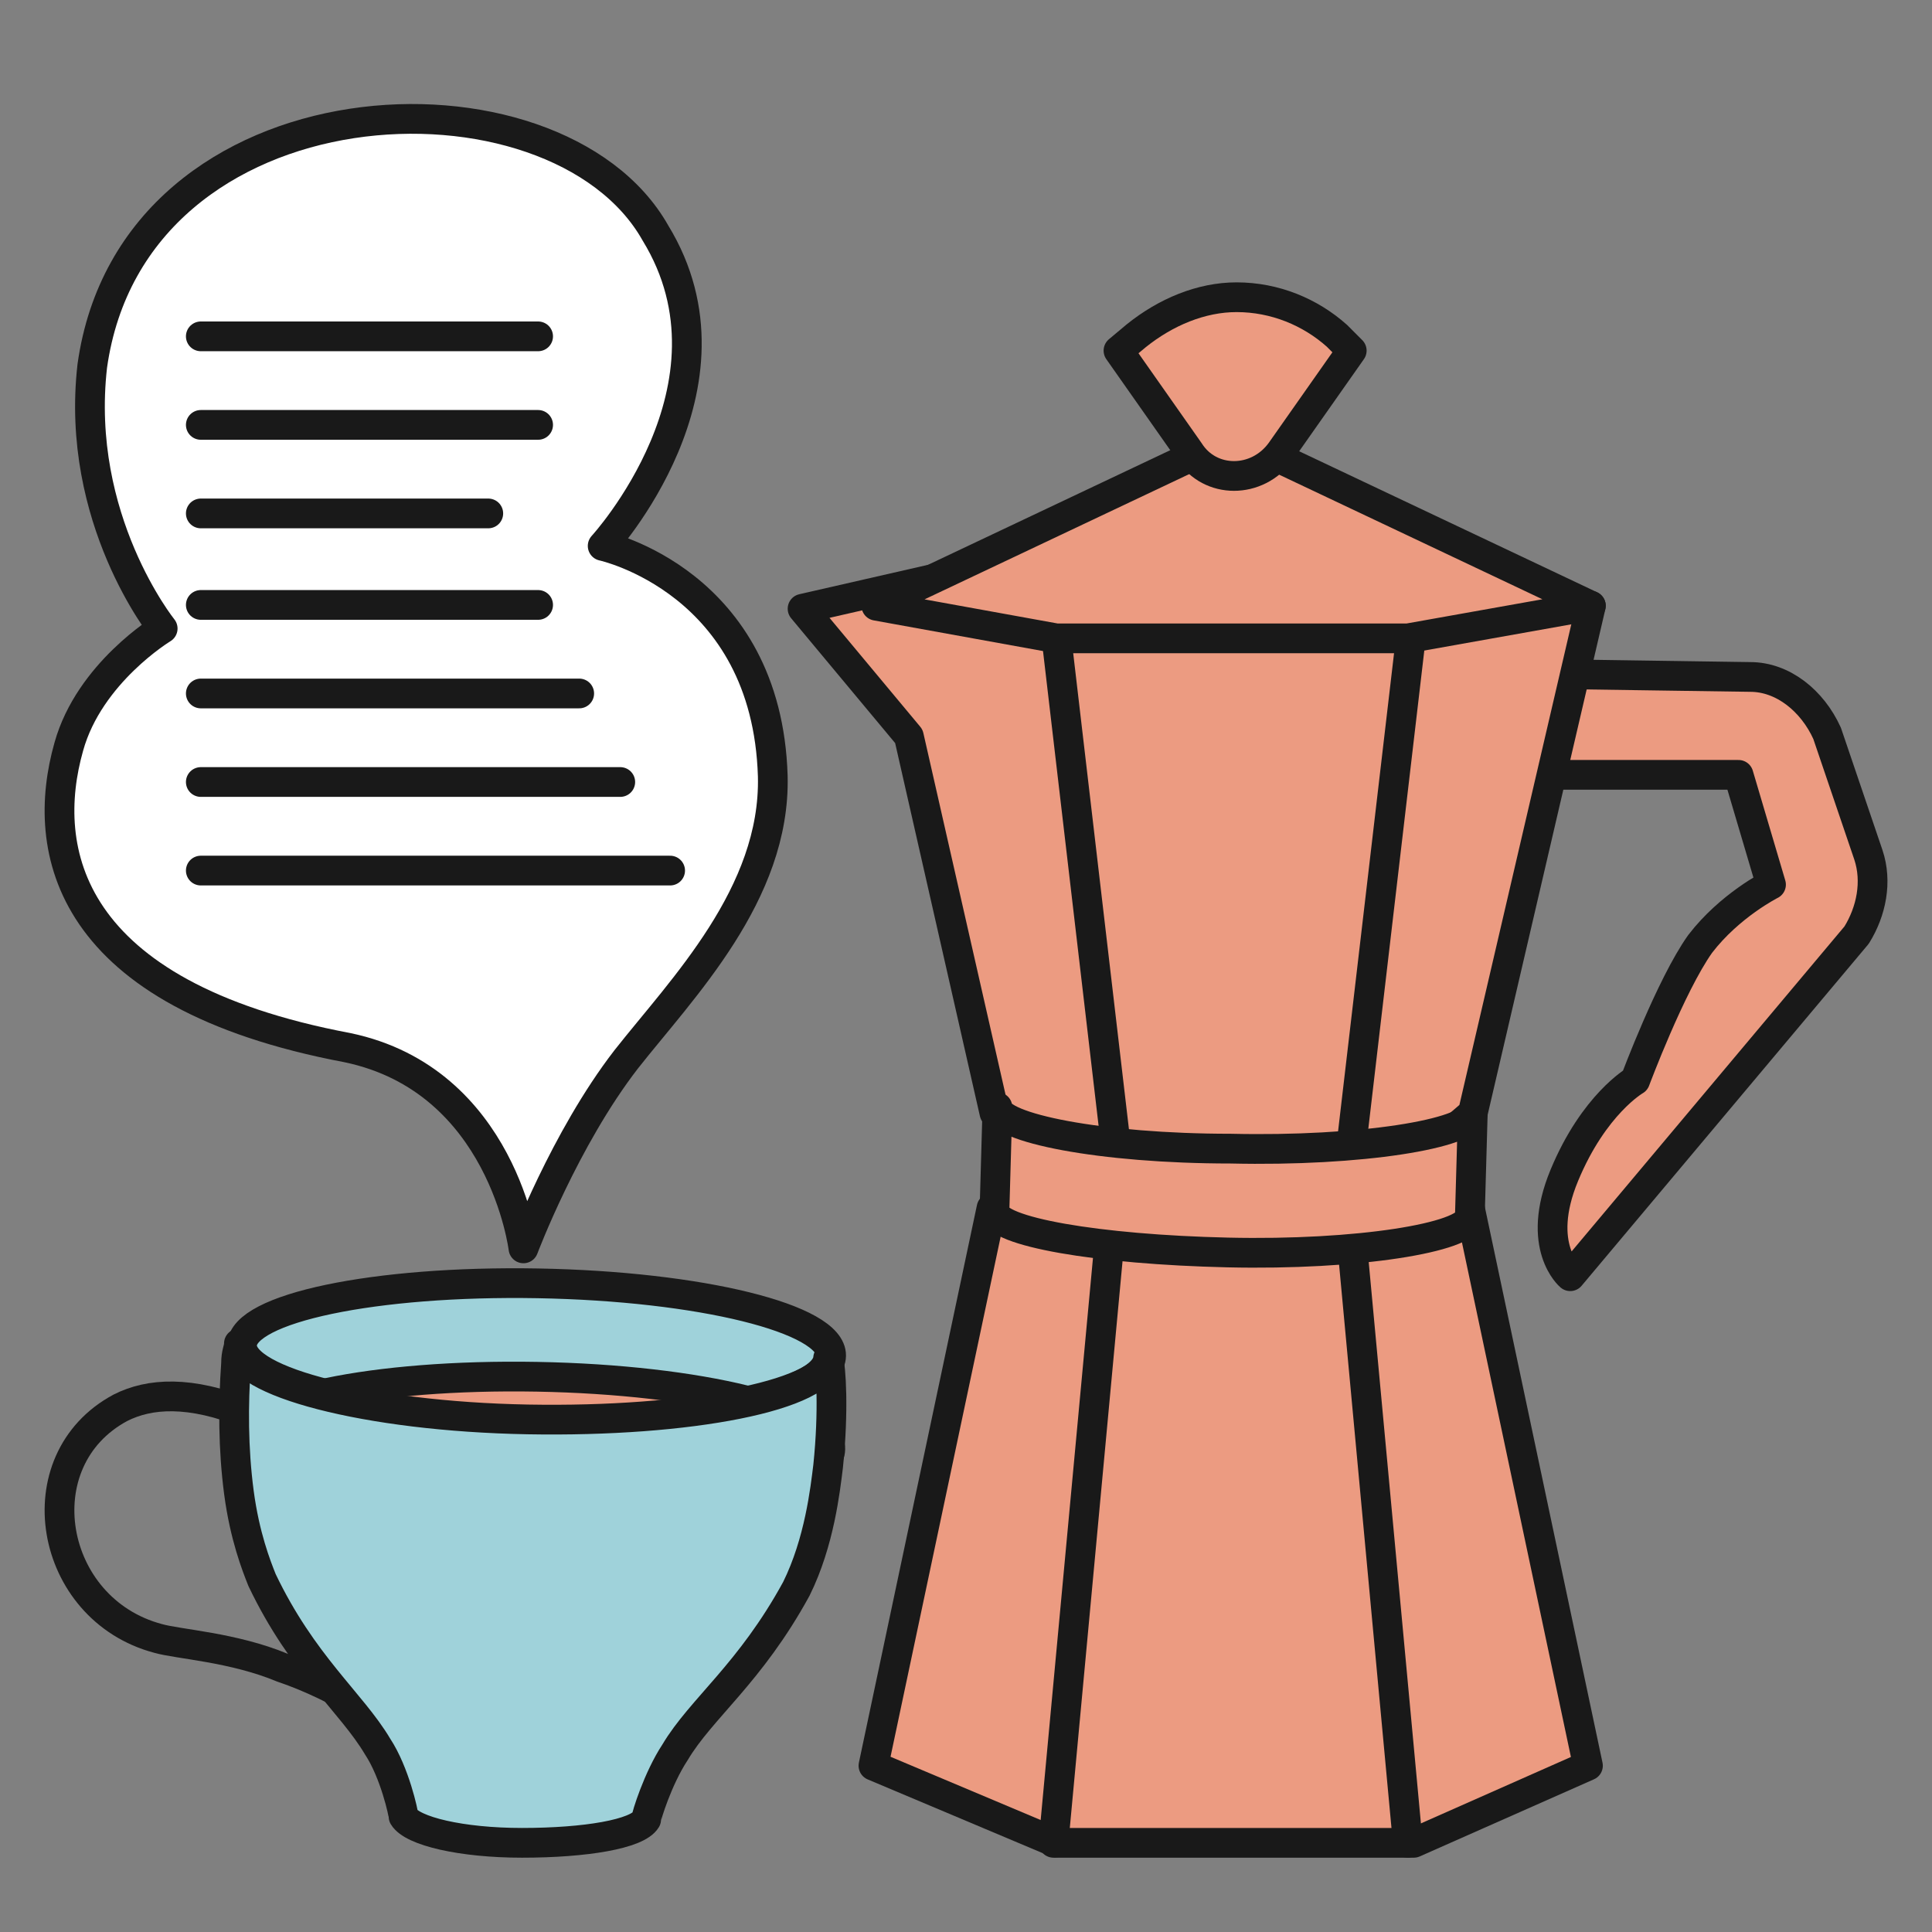
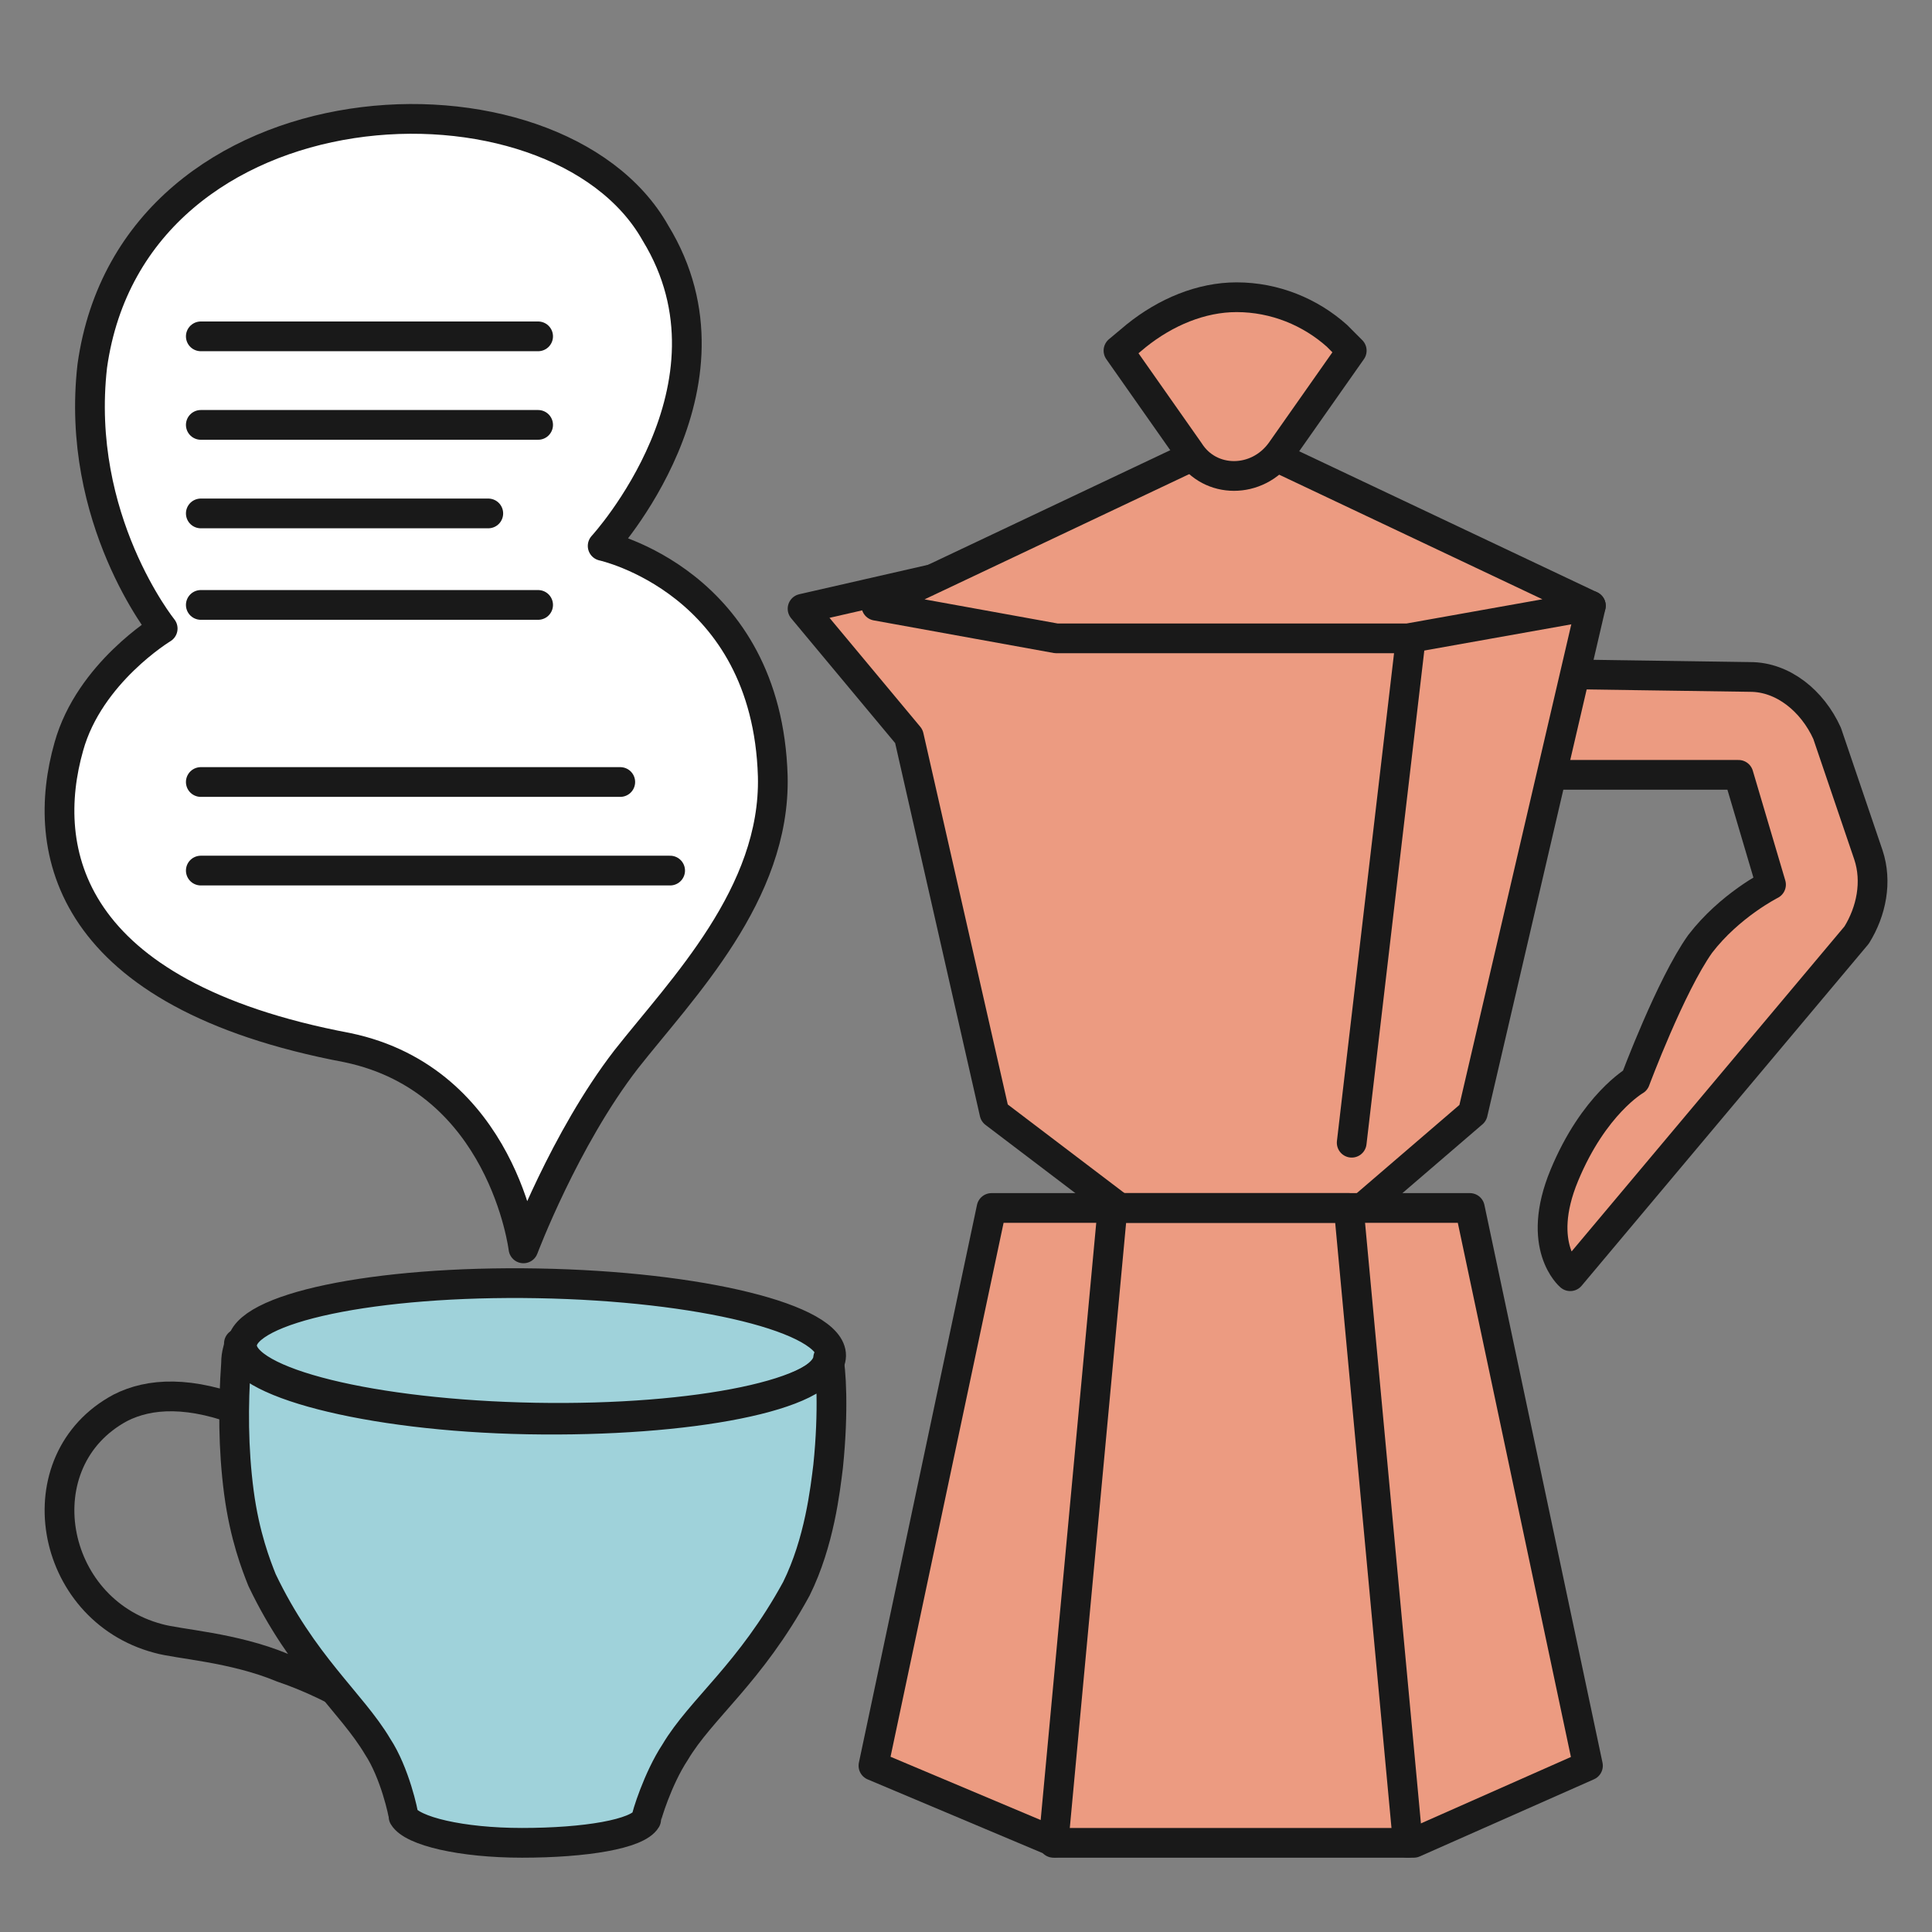
<svg xmlns="http://www.w3.org/2000/svg" width="64" height="64" viewBox="0 0 64 64" fill="none">
  <rect x="0" y="0" width="64" height="64" fill="#808080" stroke="none" />
  <g clip-path="url(#clip0_682_3555)">
    <path d="M51.233 22.327L57.982 22.425C59.058 22.425 60.036 23.211 60.525 24.292L61.894 28.321C62.188 29.206 61.992 30.189 61.503 30.975L52.016 42.276C52.016 42.276 50.842 41.293 51.82 38.935C52.798 36.576 54.168 35.79 54.168 35.79C54.168 35.79 55.341 32.645 56.319 31.27C57.297 29.992 58.667 29.304 58.667 29.304L57.591 25.668H50.549L51.233 22.327Z" fill="#EC9B81" stroke="#191919" stroke-width="0.985" stroke-miterlimit="10" stroke-linecap="round" stroke-linejoin="round" />
    <path d="M48.788 36.871L41.355 43.259L32.943 36.871L30.107 24.391L26.586 20.165L30.889 19.182L52.7 20.067L48.788 36.871Z" fill="#EC9B81" stroke="#191919" stroke-width="0.985" stroke-miterlimit="10" stroke-linecap="round" stroke-linejoin="round" />
    <path d="M46.733 21.148L44.777 37.854" stroke="#191919" stroke-width="0.985" stroke-miterlimit="10" stroke-linecap="round" stroke-linejoin="round" />
-     <path d="M36.954 37.854L34.998 21.148" stroke="#191919" stroke-width="0.985" stroke-miterlimit="10" stroke-linecap="round" stroke-linejoin="round" />
    <path d="M32.846 40.016H48.691L52.603 58.491L46.832 61.046H34.998L28.934 58.491L32.846 40.016Z" fill="#EC9B81" stroke="#191919" stroke-width="0.985" stroke-miterlimit="10" stroke-linecap="round" stroke-linejoin="round" />
    <path d="M34.898 61.046L36.855 40.016H44.679L46.635 61.046" stroke="#191919" stroke-width="0.985" stroke-miterlimit="10" stroke-linecap="round" stroke-linejoin="round" />
    <path d="M29.029 20.066L40.864 14.465L52.699 20.066L46.635 21.147H34.995L29.029 20.066Z" fill="#EC9B81" stroke="#191919" stroke-width="0.985" stroke-miterlimit="10" stroke-linecap="round" stroke-linejoin="round" />
    <path d="M44.778 11.615L42.43 14.956C41.648 16.037 40.083 16.037 39.398 14.956L37.051 11.615L37.638 11.124C38.616 10.338 39.789 9.846 40.963 9.846C42.234 9.846 43.408 10.338 44.288 11.124L44.778 11.615Z" fill="#EC9B81" stroke="#191919" stroke-width="0.985" stroke-miterlimit="10" stroke-linecap="round" stroke-linejoin="round" />
-     <path d="M32.943 40.114L33.041 36.675C33.041 37.362 36.464 38.05 40.768 38.05C45.071 38.149 48.69 37.559 48.788 36.871L48.69 40.311C48.593 40.998 44.974 41.588 40.67 41.49C36.367 41.392 32.943 40.802 32.943 40.114Z" fill="#EC9B81" stroke="#191919" stroke-width="0.985" stroke-miterlimit="10" stroke-linecap="round" stroke-linejoin="round" />
    <path d="M13.081 57.177C13.081 57.177 11.359 55.919 9.35 55.242C7.723 54.565 5.905 54.468 5.236 54.275C1.6 53.308 0.739 48.374 3.992 46.633C4.949 46.149 6.288 46.053 8.202 46.827" stroke="#191919" stroke-width="0.985" stroke-miterlimit="10" stroke-linecap="round" stroke-linejoin="round" />
    <path d="M27.532 44.91C27.553 43.682 23.202 42.608 17.813 42.512C12.425 42.416 8.039 43.334 8.017 44.563C7.996 45.791 12.347 46.865 17.736 46.961C23.125 47.057 27.511 46.139 27.532 44.91Z" fill="#9FD2DA" stroke="#191919" stroke-width="0.985" stroke-miterlimit="9.999" stroke-linecap="round" stroke-linejoin="round" />
-     <path d="M27.505 48.005C27.526 46.777 23.175 45.703 17.786 45.607C12.397 45.511 8.011 46.429 7.99 47.658C7.969 48.886 12.32 49.96 17.709 50.056C23.097 50.152 27.483 49.234 27.505 48.005Z" fill="#EC9B81" stroke="#191919" stroke-width="0.985" stroke-miterlimit="9.999" stroke-linecap="round" stroke-linejoin="round" />
    <path d="M27.433 44.989C27.337 46.246 22.84 47.117 17.482 47.02C12.124 46.923 7.819 45.762 7.914 44.602C7.914 44.602 7.914 44.602 7.914 44.505C7.914 44.698 7.819 44.795 7.819 45.182C7.723 46.536 7.723 47.987 7.914 49.438C8.106 50.889 8.488 51.857 8.68 52.34C10.019 55.145 11.646 56.403 12.507 57.854C13.081 58.725 13.368 60.079 13.368 60.176C13.655 60.659 15.282 61.046 17.291 61.046C19.396 61.046 21.118 60.756 21.405 60.272C21.405 60.176 21.788 58.918 22.362 58.047C23.223 56.596 24.85 55.436 26.381 52.63C27.146 51.083 27.337 49.342 27.433 48.568C27.624 46.73 27.529 45.279 27.433 44.989Z" fill="#9FD2DA" stroke="#191919" stroke-width="0.985" stroke-miterlimit="10" stroke-linecap="round" stroke-linejoin="round" />
    <path d="M2.28 24.732C2.96 22.288 5.389 20.821 5.389 20.821C5.389 20.821 2.474 17.204 3.057 12.12C4.417 2.44 18.409 1.853 21.713 7.72C24.822 12.804 19.964 18.084 19.964 18.084C19.964 18.084 25.405 19.257 25.599 25.71C25.696 29.621 22.587 32.75 20.741 35.096C18.701 37.736 17.34 41.354 17.34 41.354C17.34 41.354 16.66 35.781 11.51 34.705C2.182 32.945 1.308 28.154 2.28 24.732Z" fill="white" stroke="#191919" stroke-width="0.985" stroke-miterlimit="10" stroke-linecap="round" stroke-linejoin="round" />
    <path d="M6.652 11.142H17.826" stroke="#191919" stroke-width="0.985" stroke-miterlimit="10" stroke-linecap="round" stroke-linejoin="round" />
    <path d="M6.652 14.075H17.826" stroke="#191919" stroke-width="0.985" stroke-miterlimit="10" stroke-linecap="round" stroke-linejoin="round" />
    <path d="M6.652 20.039H17.826" stroke="#191919" stroke-width="0.985" stroke-miterlimit="10" stroke-linecap="round" stroke-linejoin="round" />
-     <path d="M6.652 22.972H19.187" stroke="#191919" stroke-width="0.985" stroke-miterlimit="10" stroke-linecap="round" stroke-linejoin="round" />
    <path d="M6.652 25.905H20.547" stroke="#191919" stroke-width="0.985" stroke-miterlimit="10" stroke-linecap="round" stroke-linejoin="round" />
    <path d="M6.652 28.839H22.199" stroke="#191919" stroke-width="0.985" stroke-miterlimit="10" stroke-linecap="round" stroke-linejoin="round" />
    <path d="M6.652 17.008H16.175" stroke="#191919" stroke-width="0.985" stroke-miterlimit="10" stroke-linecap="round" stroke-linejoin="round" />
  </g>
  <defs>
    <clipPath id="clip0_682_3555">
      <rect width="64" height="64" fill="white" />
    </clipPath>
  </defs>
</svg>